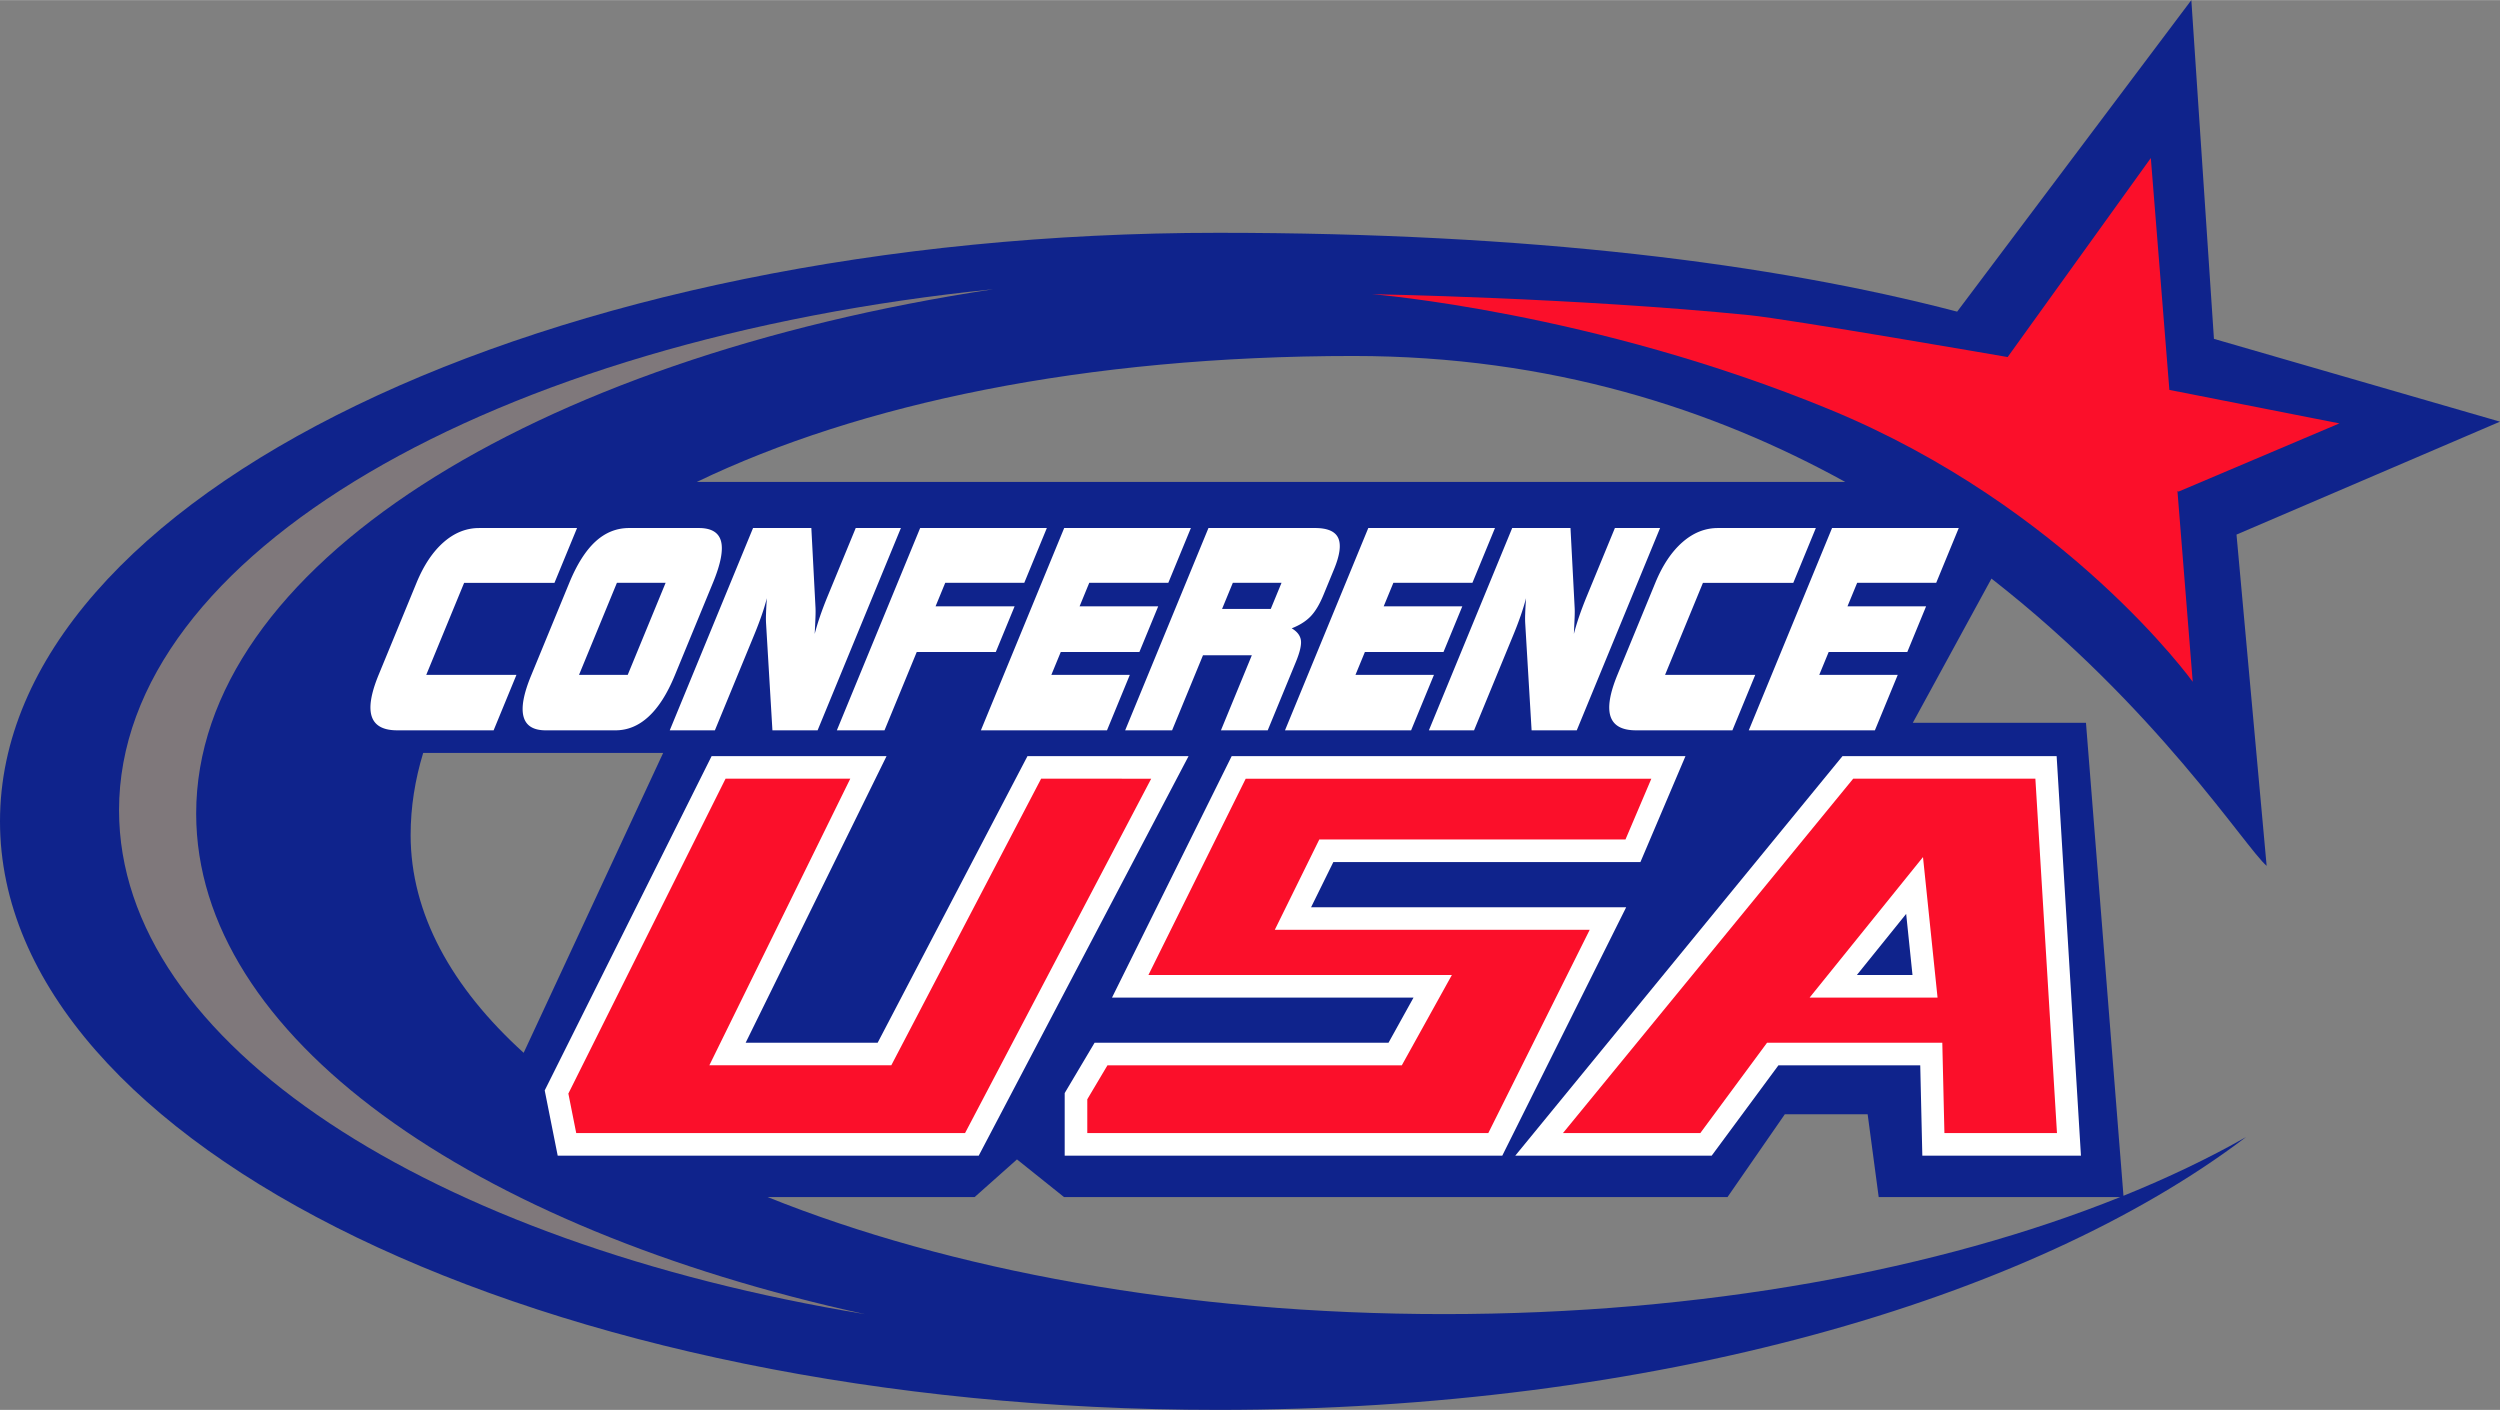
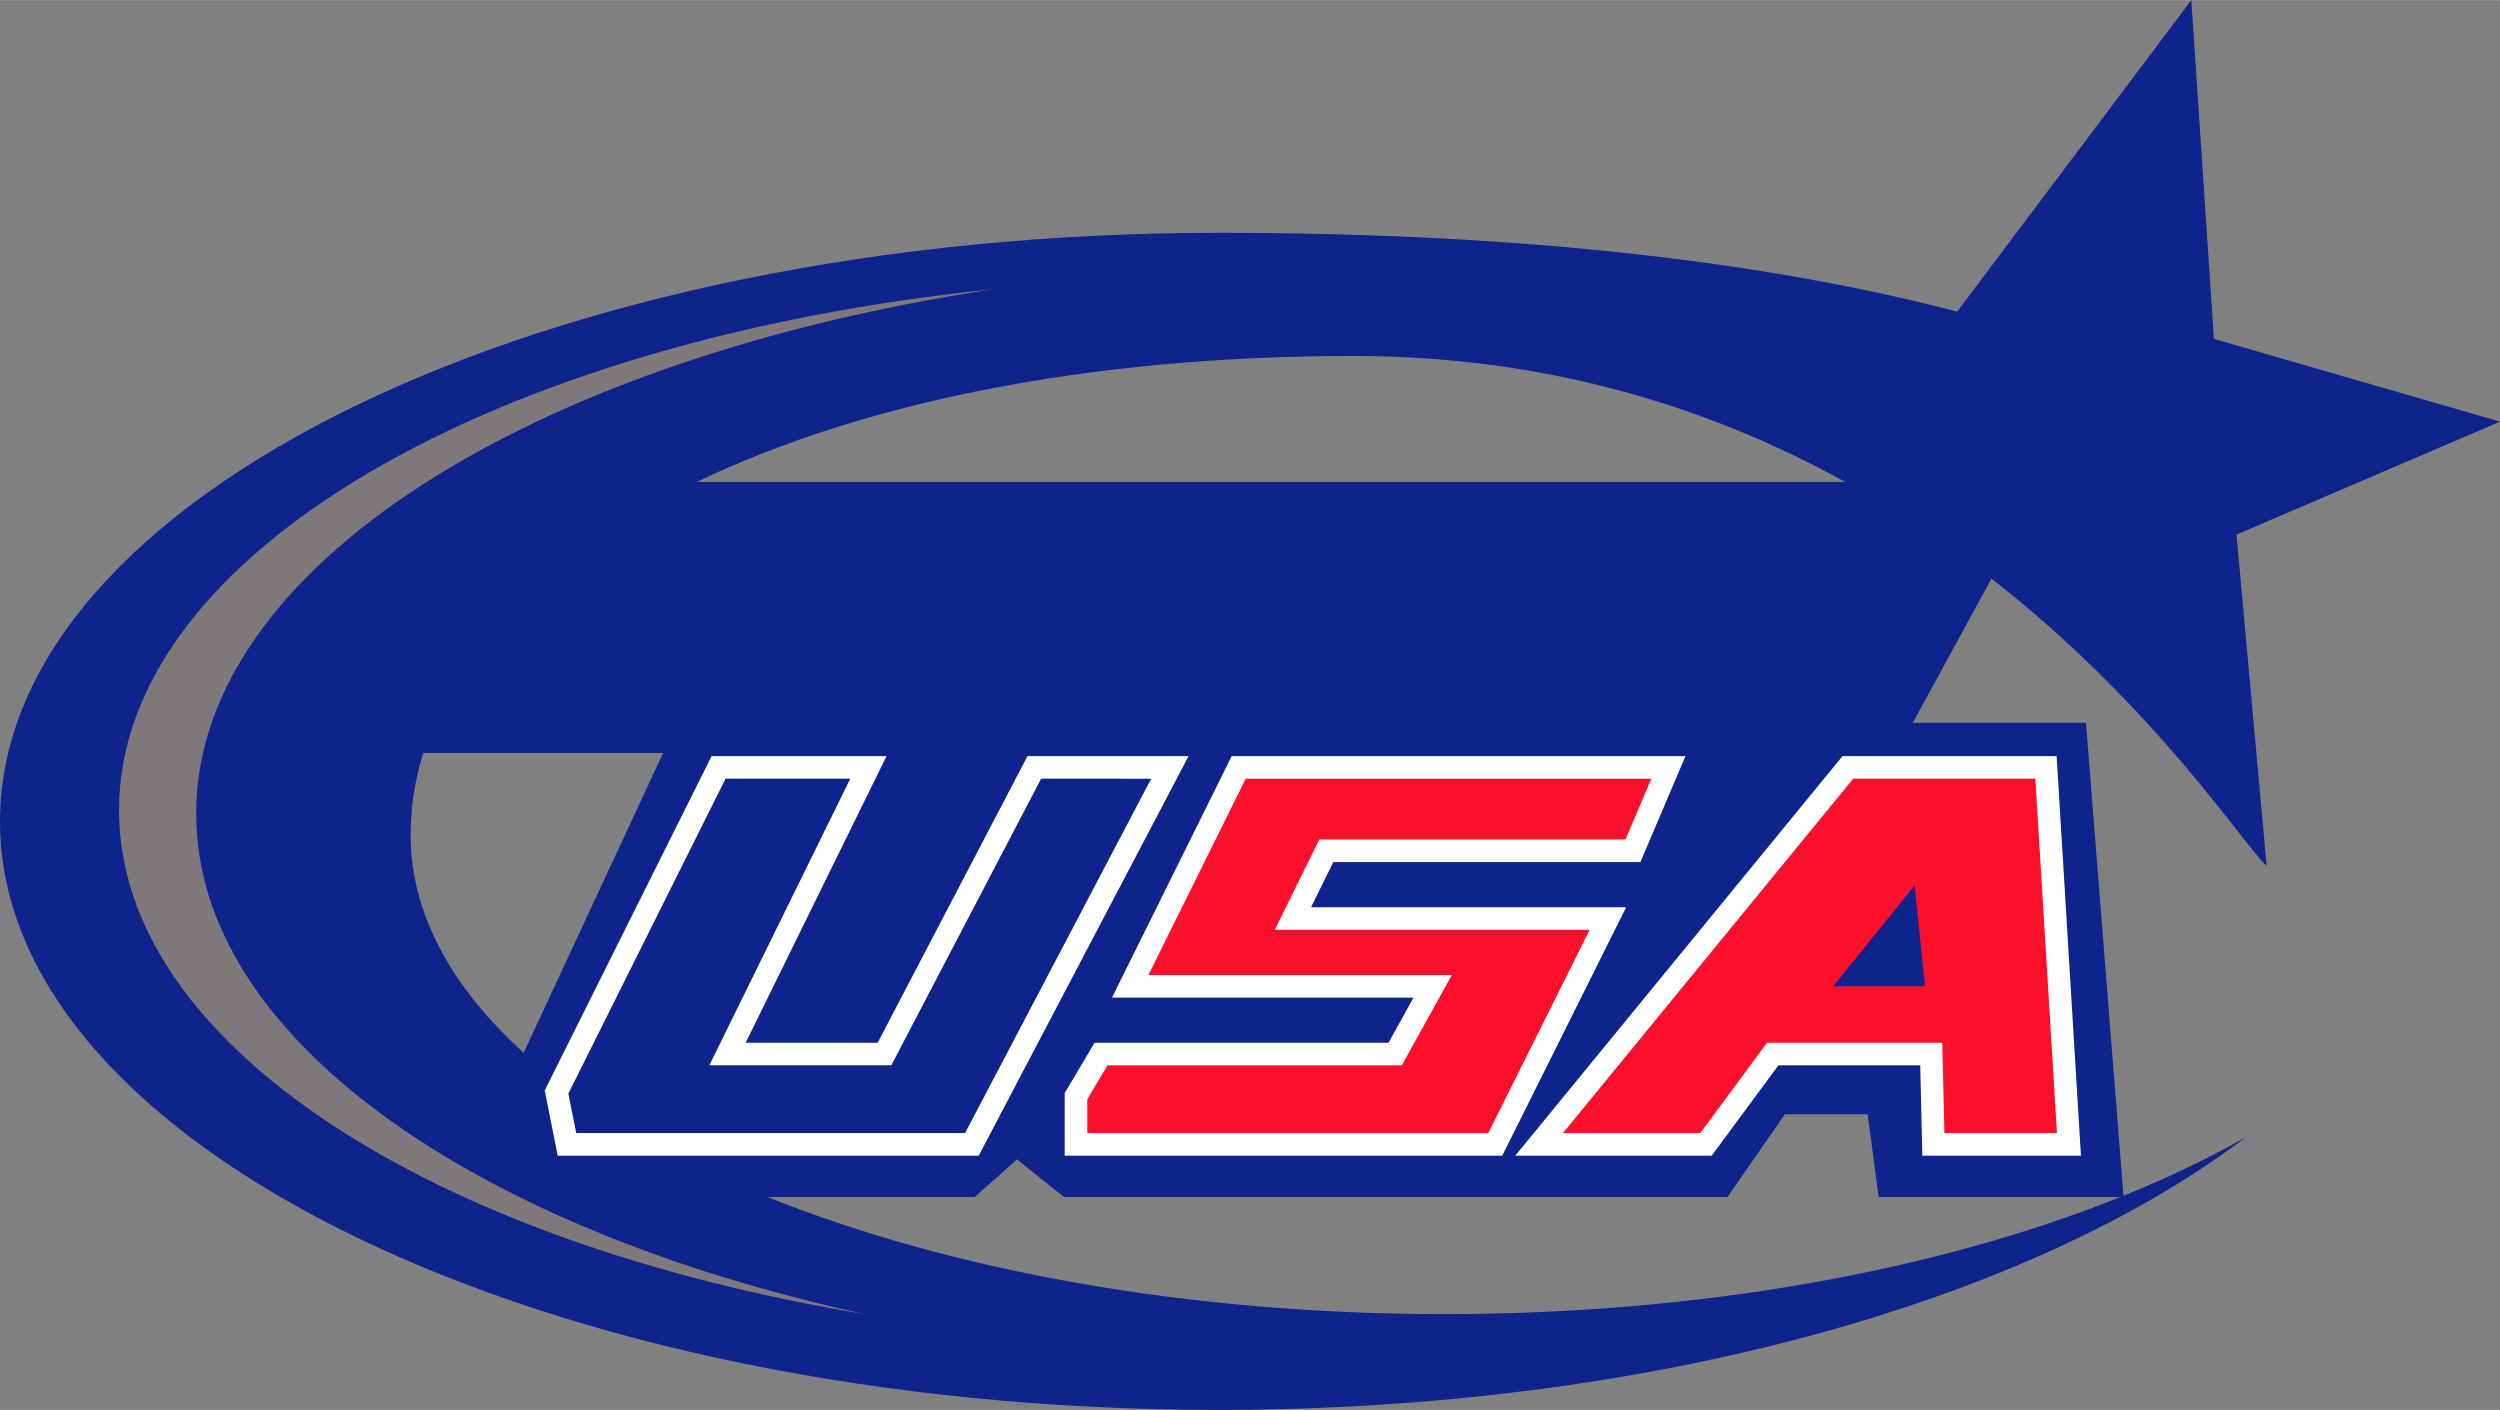
<svg xmlns="http://www.w3.org/2000/svg" width="2500" height="1410" viewBox="0 0 238.001 134.211">
  <rect x="0" y="0" width="238.001" height="134.211" fill="#808080" stroke="none" />
  <path d="M215.785 82.418l-2.869-31.535 25.085-10.751-27.233-7.883L208.616 0l-22.294 29.657c-17.598-4.596-40.604-7.505-70.352-7.505C51.922 22.151 0 47.237 0 78.181c0 30.944 51.922 56.03 115.97 56.03 41.149 0 77.267-10.363 97.852-25.973-3.535 2.014-7.448 3.881-11.667 5.59l-3.57-45.029h-16.484l7.488-13.727c15.731 12.275 24.189 25.639 26.196 27.346zM49.853 100.217c-6.863-6.222-10.761-13.264-10.761-20.732 0-2.668.421-5.277 1.196-7.818h22.845l-13.28 28.55zm79.018-66.338c18.79 0 34.303 5.1 46.792 11.988H66.34c15.486-7.442 36.905-11.988 62.531-11.988zm72.975 80.073c-17.256 6.934-39.746 11.14-64.375 11.14-24.631 0-47.129-4.206-64.388-11.14h19.702l4.032-3.586 4.479 3.586h63.163l5.458-7.885h7.884l1.052 7.885h22.993z" fill="#0f238c" />
  <g fill="#fff">
-     <path d="M37.807 69.516c-1.316 0-2.123-.438-2.415-1.314-.292-.875-.074-2.197.653-3.966l3.607-8.761c.688-1.671 1.548-2.959 2.578-3.863 1.03-.903 2.159-1.354 3.384-1.354h9.321l-2.149 5.218h-8.6l-3.607 8.761h8.587l-2.174 5.281h-9.185zM64.231 64.312c-.712 1.727-1.539 3.026-2.482 3.896-.944.874-1.996 1.309-3.157 1.309h-6.639c-1.174 0-1.879-.435-2.112-1.309-.233-.87.006-2.169.718-3.896l3.638-8.837c.727-1.764 1.558-3.074 2.494-3.933.935-.856 2.001-1.285 3.193-1.285h6.64c1.197 0 1.903.424 2.121 1.273.218.849-.041 2.165-.774 3.945l-3.64 8.837zm-9.107-.077h4.636l3.607-8.761H58.73l-3.606 8.761zM63.761 69.516l7.93-19.259h5.549l.396 7.578c.013.236.011.541-.003.919-.015.377-.039.907-.073 1.586a23.44 23.44 0 0 1 .508-1.681c.199-.583.441-1.219.723-1.908l2.675-6.495h4.3l-7.93 19.259h-4.301l-.6-10.083a8.983 8.983 0 0 1-.01-.989c.013-.439.04-.941.081-1.504a21.21 21.21 0 0 1-.51 1.668c-.201.576-.44 1.203-.721 1.882l-3.716 9.025h-4.298zM79.669 69.516l7.93-19.259H99.66l-2.149 5.218h-7.525l-.92 2.238h7.525L94.8 62.061h-7.526l-3.069 7.456h-4.536zM93.381 69.516l7.93-19.259h12.061l-2.149 5.218h-7.526l-.92 2.238h7.484l-1.791 4.348h-7.485l-.896 2.175h7.471l-2.174 5.281H93.381zM107.116 69.516l7.93-19.259h10.14c1.185 0 1.923.317 2.213.952.29.635.158 1.625-.396 2.969l-1.01 2.452c-.37.9-.778 1.58-1.225 2.042-.446.462-1.045.84-1.796 1.134.514.303.805.678.873 1.124.067.447-.092 1.14-.48 2.083l-2.678 6.504h-4.454l2.941-7.145h-4.65l-2.941 7.145h-4.467zm9.225-11.556h4.636l1.024-2.486h-4.636l-1.024 2.486zM122.332 69.516l7.93-19.259h12.061l-2.149 5.218h-7.525l-.921 2.238h7.484l-1.791 4.348h-7.484l-.895 2.175h7.471l-2.175 5.281h-12.006zM136.031 69.516l7.931-19.259h5.549l.396 7.578c.014.236.012.541-.002.919-.016.377-.039.907-.072 1.586.138-.536.308-1.098.507-1.681.2-.583.441-1.219.724-1.908l2.675-6.495h4.302l-7.931 19.259h-4.301l-.601-10.083a8.983 8.983 0 0 1-.01-.989c.014-.439.04-.941.081-1.504-.14.538-.312 1.094-.511 1.668a34.77 34.77 0 0 1-.72 1.882l-3.716 9.025h-4.301zM155.741 69.516c-1.317 0-2.122-.438-2.415-1.314-.293-.875-.074-2.197.652-3.966l3.608-8.761c.688-1.671 1.548-2.959 2.578-3.863 1.03-.903 2.157-1.354 3.383-1.354h9.322l-2.146 5.218h-8.602l-3.606 8.761h8.585l-2.175 5.281h-9.184zM166.484 69.516l7.929-19.259h12.062l-2.148 5.218h-7.525l-.922 2.238h7.484l-1.789 4.348h-7.485l-.896 2.175h7.472l-2.176 5.281h-12.006z" />
-   </g>
-   <path fill="#fb0f2a" d="M68.411 73.046h14.263l-13.416 27.288h14.946l14.263-27.288h12.907l-18.85 35.889H53.976l-.992-4.987z" />
+     </g>
  <path d="M111.374 71.972H97.816L83.552 99.259H70.986L84.4 71.972H67.746l-15.889 31.826 1.237 6.213h40.081l19.978-38.039h-1.779zm-1.779 2.15c-1.488 2.832-17.161 32.674-17.722 33.737H54.857l-.749-3.761c.316-.631 14.401-28.844 14.965-29.977h11.873c-1.354 2.757-13.416 27.285-13.416 27.285h17.322l14.263-27.285 10.48.001z" fill="#fff" />
  <path fill="#fb0f2a" d="M117.924 73.046h40.911l-3.376 7.937h-29.194l-3.177 6.451h29.988l-10.724 21.501h-39.918v-4.59l2.384-4.011h28.001l3.575-6.451h-28.797z" />
  <path d="M158.835 71.972h-41.578l-11.393 22.987h28.705l-2.383 4.3h-27.981l-2.846 4.79v5.962h41.657l11.797-23.652h-29.997l2.117-4.299h29.236l4.289-10.087h-1.623zm-1.626 2.15c-.753 1.771-2.089 4.912-2.463 5.787h-29.15l-4.236 8.6h29.979l-9.653 19.351H103.51v-3.218l1.92-3.234h28.023l4.766-8.598H109.33c1.277-2.577 8.747-17.646 9.262-18.688h38.617z" fill="#fff" />
  <path d="M194.78 73.046h-18.865l-29.393 35.889h15.887l6.356-8.601h15.093l.2 8.601h12.907l-2.185-35.889zm-20.256 20.837l7.745-9.596.992 9.596h-8.737z" fill="#fb0f2a" />
  <path d="M194.78 71.972h-19.373l-31.154 38.039h18.699s5.776-7.816 6.356-8.604h13.5l.198 8.604h15.101l-2.315-38.039h-1.012zm-1.012 2.15l2.057 33.737h-10.716c-.039-1.618-.201-8.601-.201-8.601h-16.684s-5.775 7.815-6.354 8.601h-13.076c2.57-3.14 27.031-33.004 27.631-33.737h17.343z" fill="#fff" />
-   <path d="M181.433 83.612l-9.156 11.347h12.178l-1.385-13.376-1.637 2.029zm.035 3.38l.602 5.817h-5.295l4.693-5.817z" fill="#fff" />
  <g>
    <path d="M18.676 77.443c0-23.438 31.917-43.274 75.897-49.921-47.541 4.828-83.24 25.2-83.24 49.604 0 22.261 29.709 41.157 71.006 47.972-37.534-8.213-63.663-26.453-63.663-47.655z" fill="#7f787b" />
-     <path d="M207.398 46.79l15.313-6.493-16.186-3.189-1.766-22.075-13.63 18.948s-20.837-3.613-24.601-3.989c-16.621-1.662-35.902-1.995-35.902-1.995s20.941 1.661 43.549 10.971c22.606 9.309 34.573 25.93 34.573 25.93l-1.454-18.159.104.051z" fill="#fb0f2a" />
  </g>
</svg>